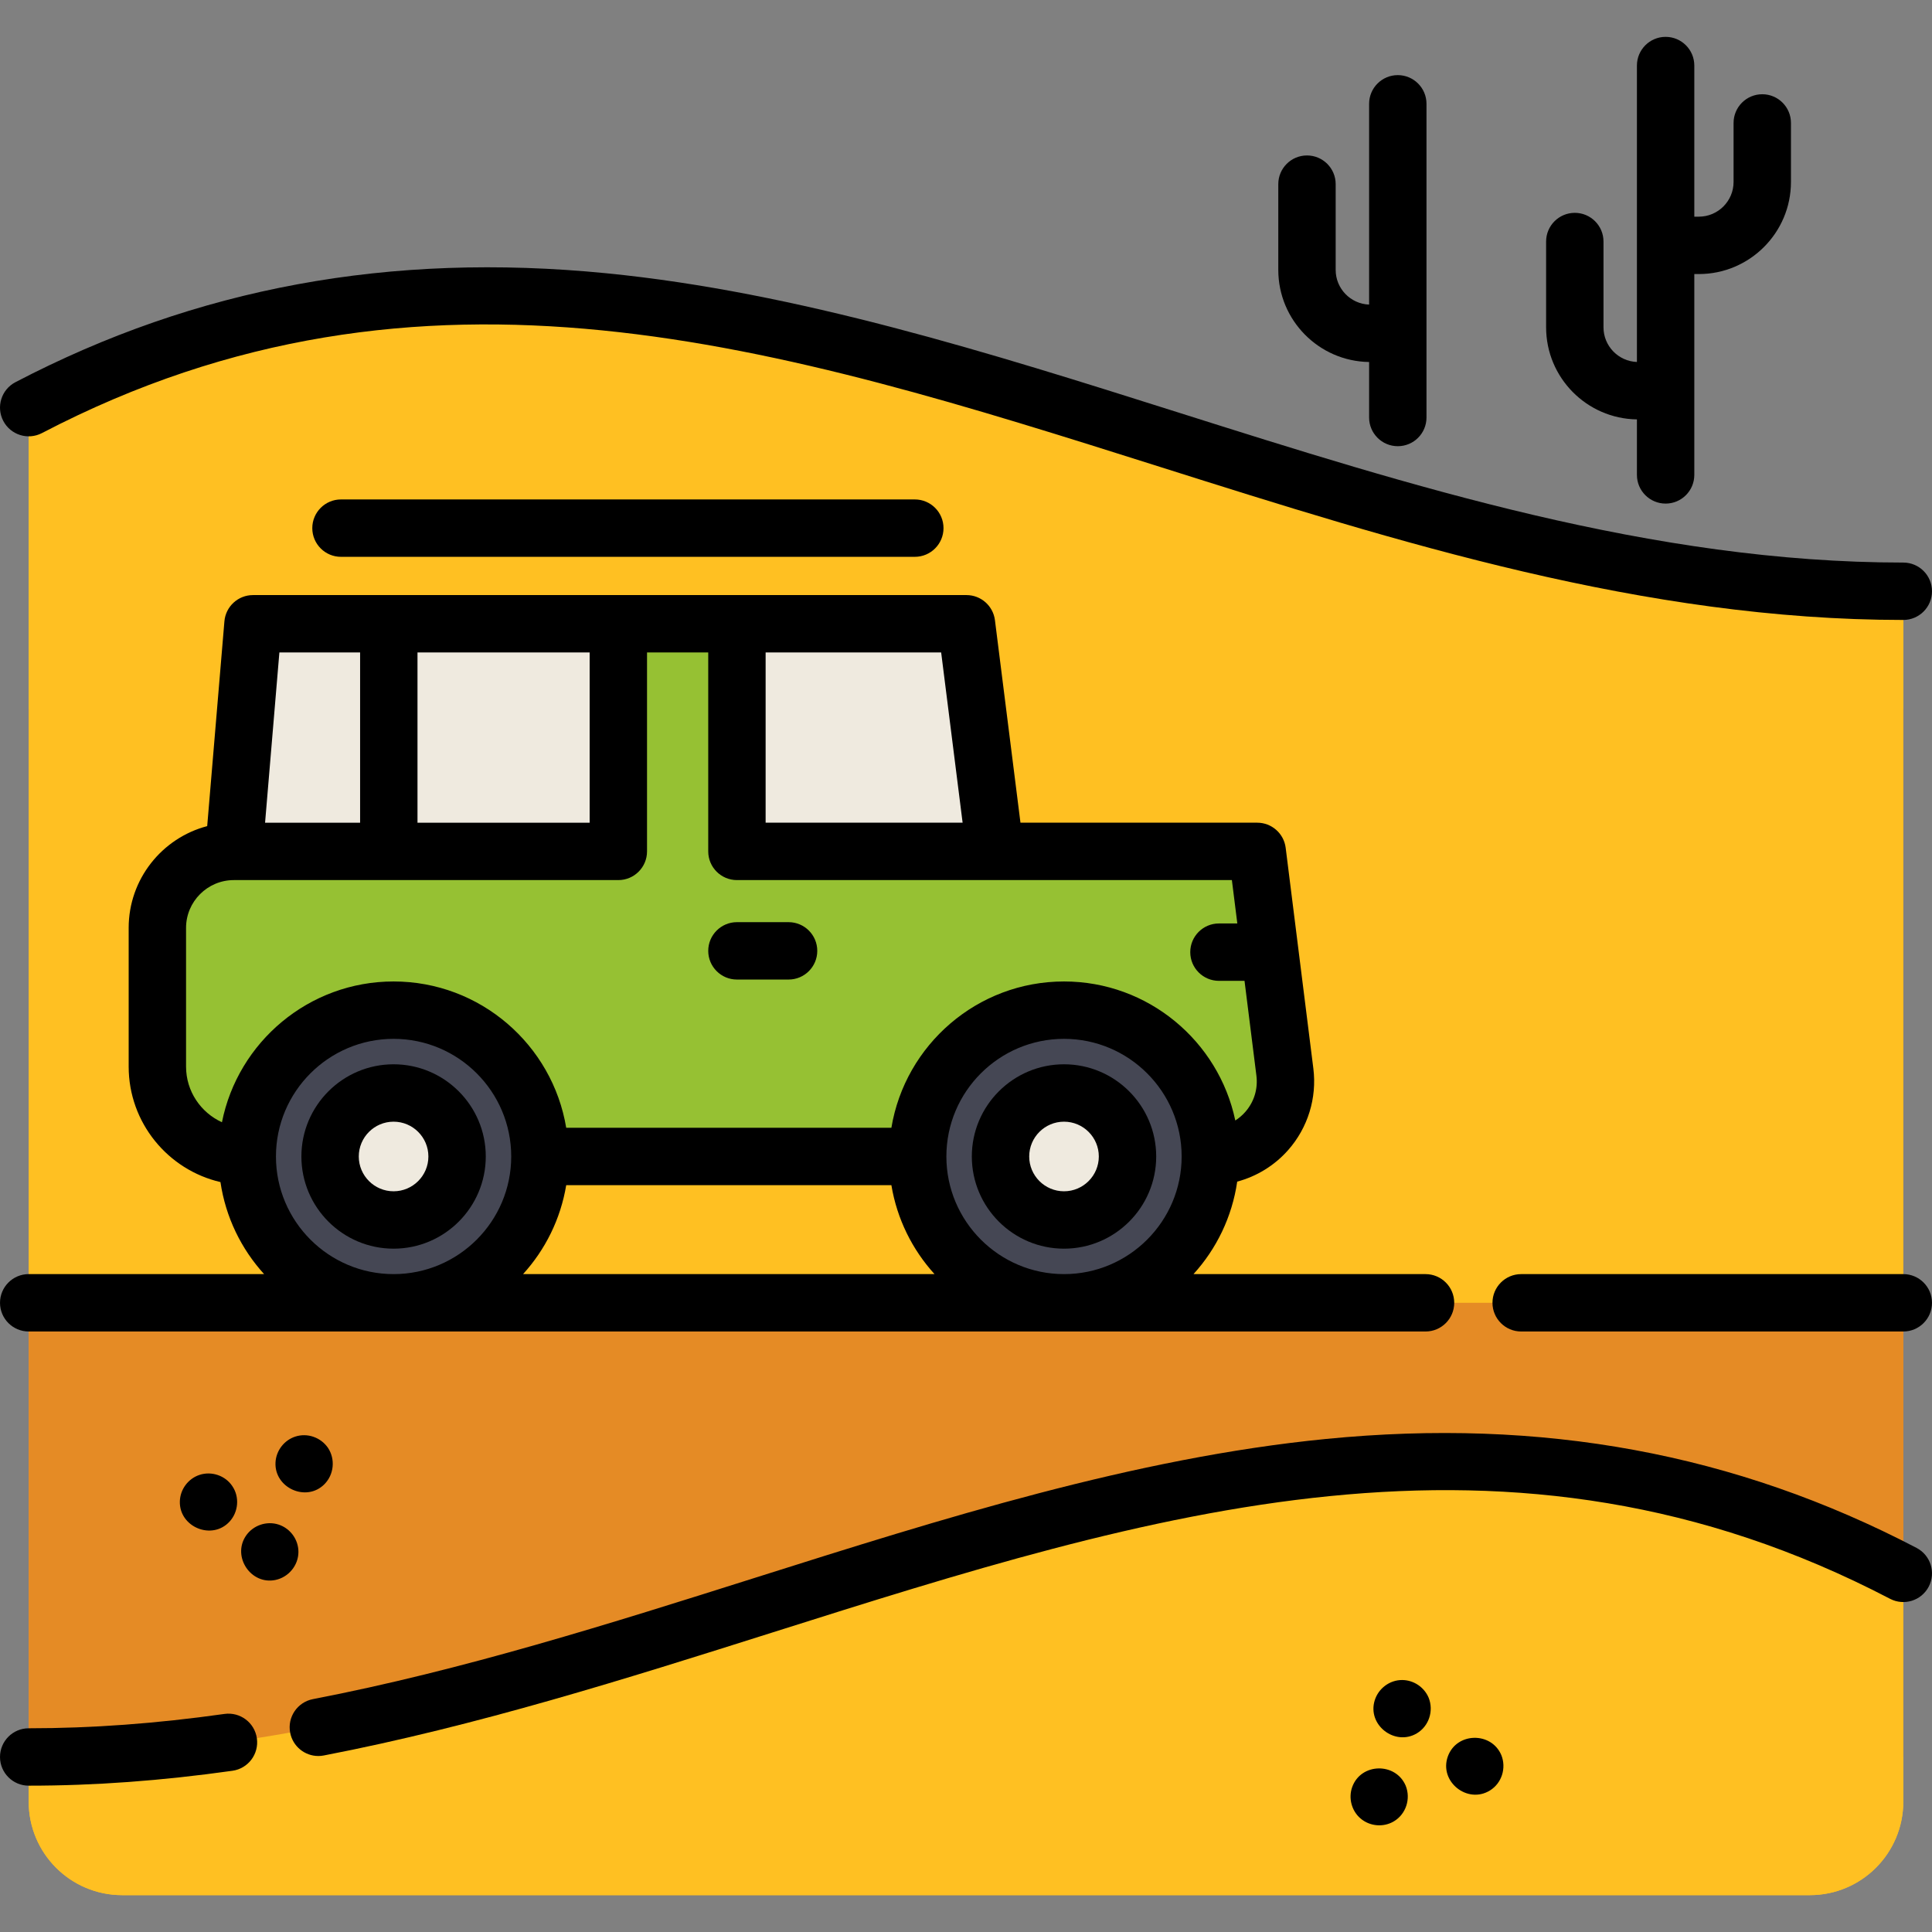
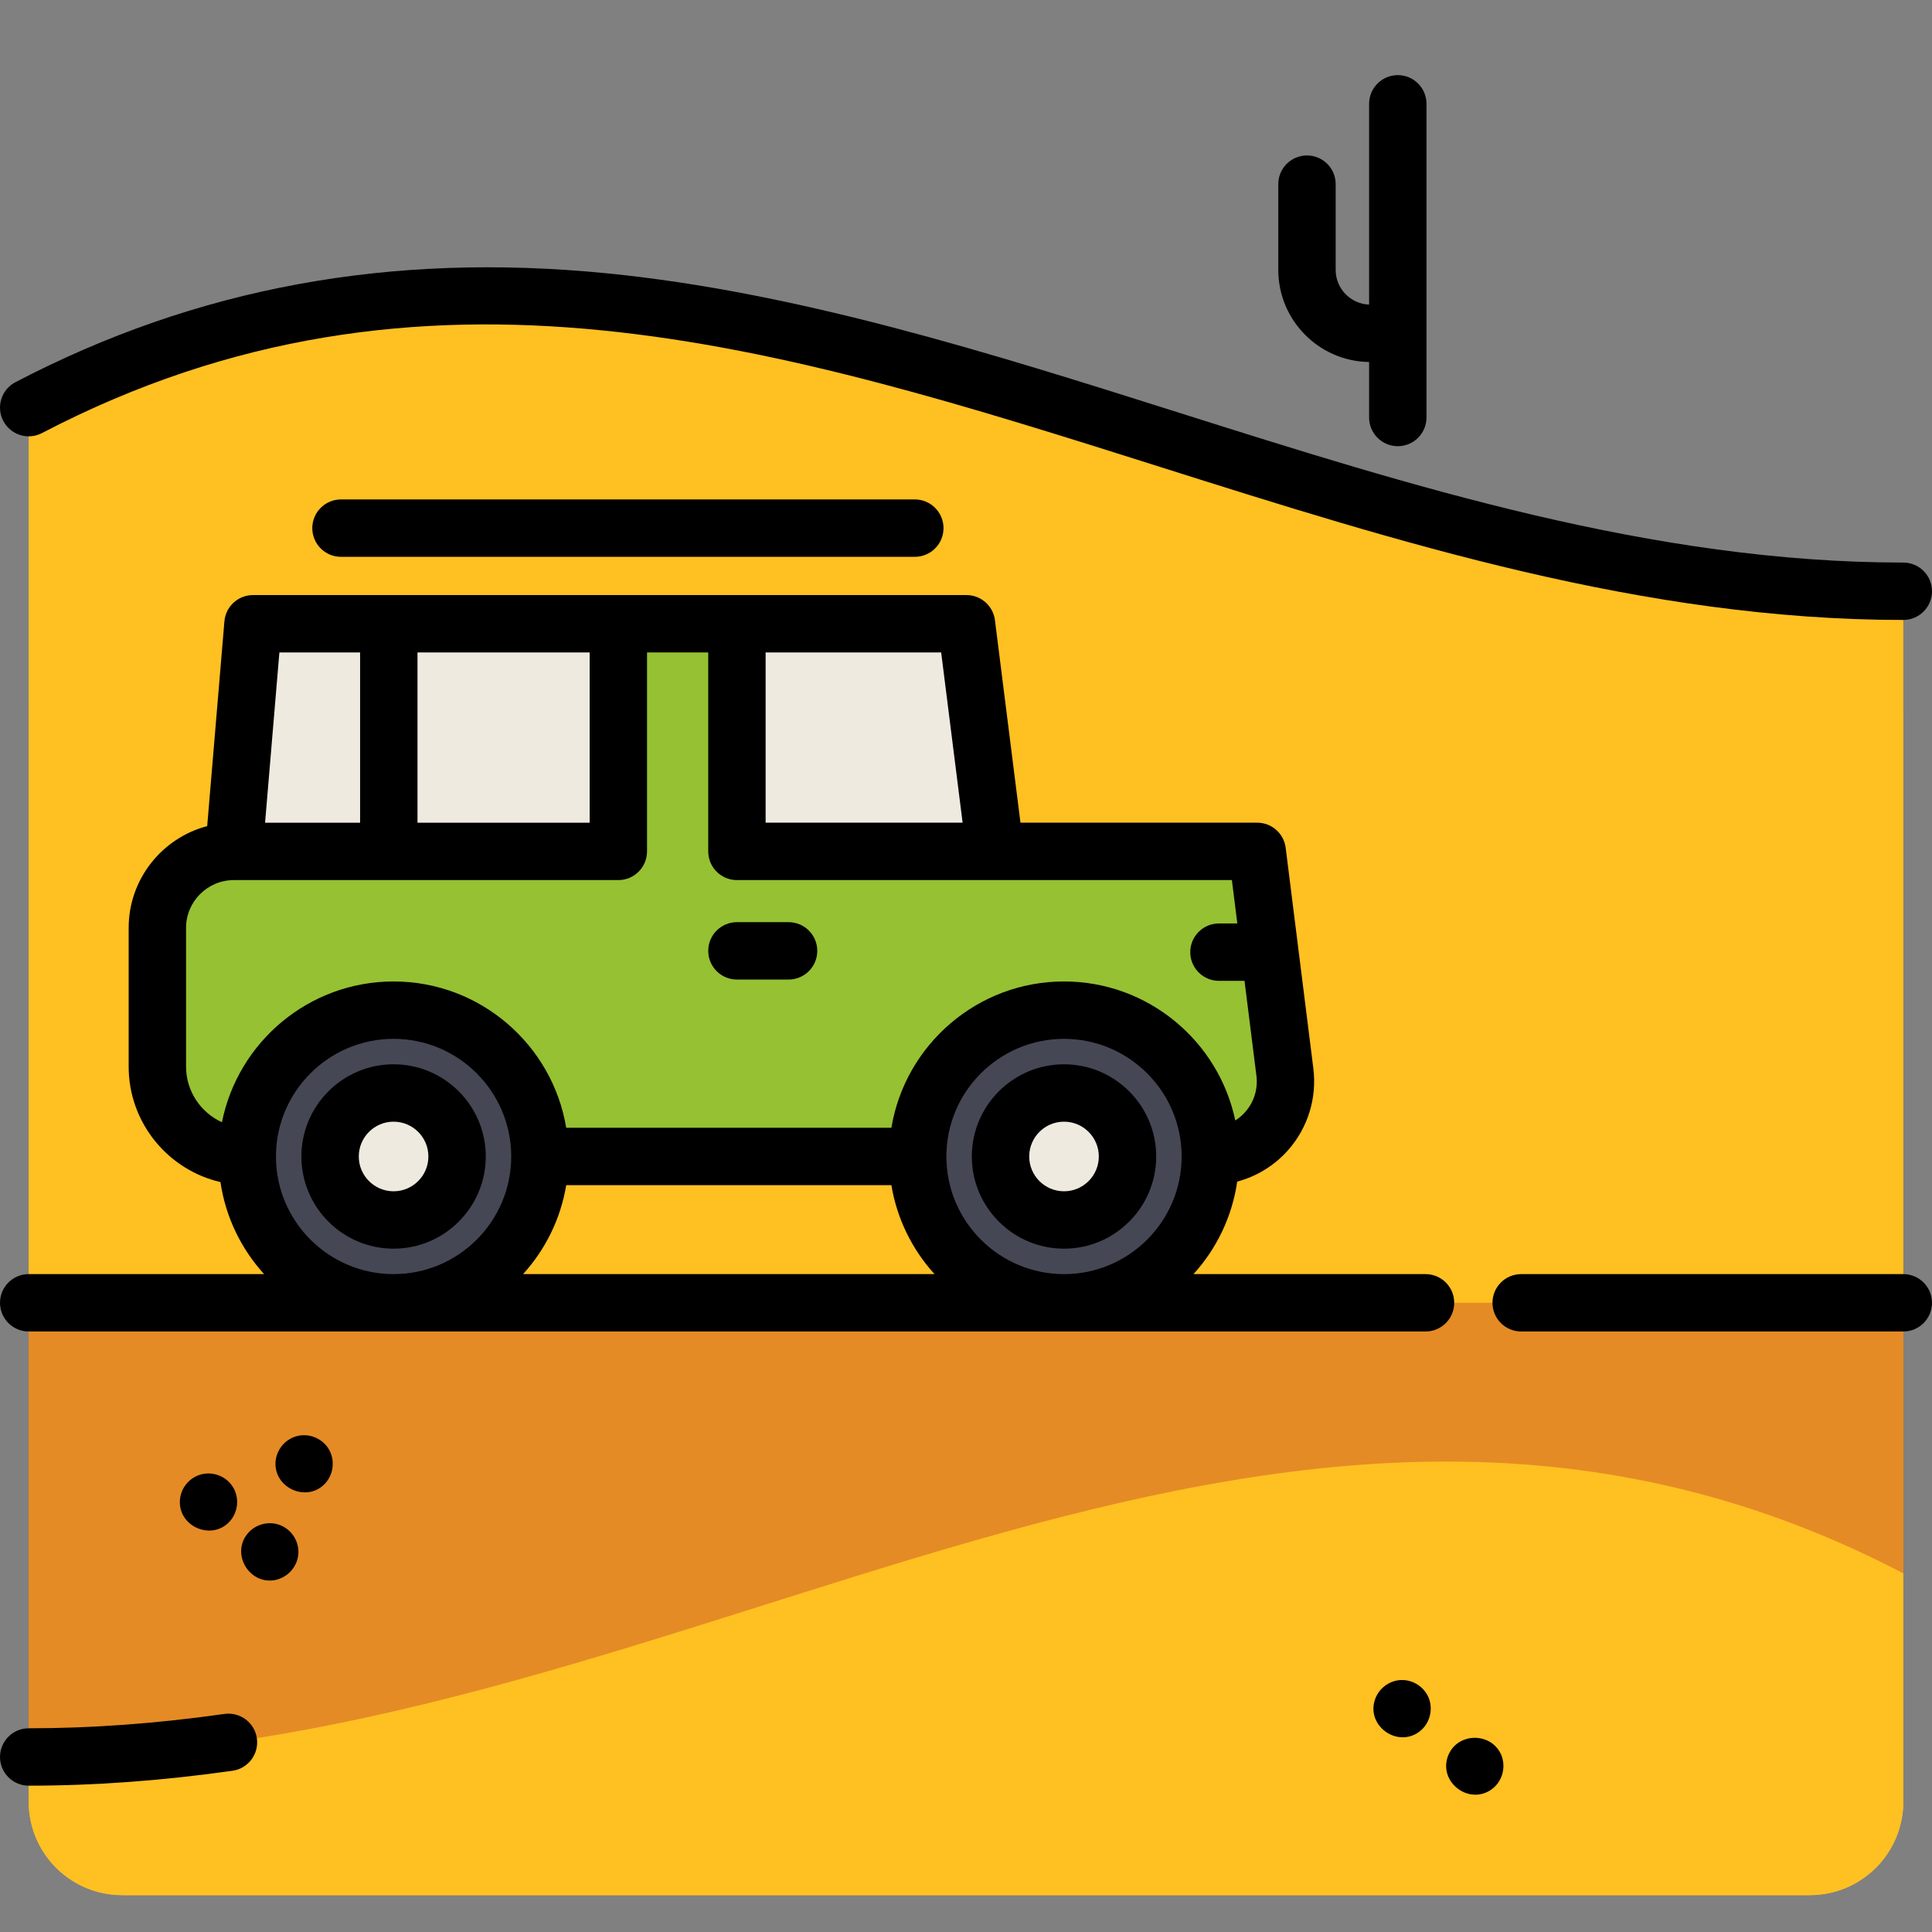
<svg xmlns="http://www.w3.org/2000/svg" version="1.1" id="Capa_1" x="0px" y="0px" viewBox="0 0 512 512" style="enable-background:new 0 0 512 512;" xml:space="preserve">
  <rect x="0" y="0" width="512" height="512" fill="#808080" stroke="none" />
  <rect id="SVGCleanerId_0" x="7.606" y="187.867" style="fill:#E58B25;" width="496.789" height="277.756" />
  <path id="SVGCleanerId_1" style="fill:#FFC022;" d="M32.374,502.231h447.251c13.68,0,24.768-11.09,24.768-24.768v-60.508  c-168.96-88.201-321.264,48.663-496.789,48.663v11.846C7.606,491.142,18.695,502.231,32.374,502.231z" />
-   <path id="SVGCleanerId_2" style="fill:#FFC022;" d="M504.395,156.69c-175.525,0-327.829-136.863-496.789-48.663v237.23h496.789  V156.69z" />
  <path id="SVGCleanerId_3" style="fill:#96C133;" d="M320.752,306.479L320.752,306.479c11.977,0,21.241-10.499,19.751-22.383  l-7.332-58.47h-69.445l-7.604-60.32H67.047l-5.069,60.32l0,0c-11.198,0-20.275,9.077-20.275,20.275v36.753  c0,13.158,10.667,23.824,23.824,23.824l0,0" />
  <g>
    <circle style="fill:#454754;" cx="104.305" cy="306.478" r="38.78" />
    <circle style="fill:#454754;" cx="281.973" cy="306.478" r="38.78" />
  </g>
  <g>
    <polygon style="fill:#EFEADF;" points="195.294,165.307 195.294,225.627 263.725,225.627 256.122,165.307  " />
    <circle style="fill:#EFEADF;" cx="104.305" cy="306.478" r="16.827" />
    <circle style="fill:#EFEADF;" cx="281.973" cy="306.478" r="16.827" />
    <polyline style="fill:#EFEADF;" points="163.866,225.627 61.977,225.627 67.047,165.307 163.866,165.307  " />
  </g>
  <g>
    <rect id="SVGCleanerId_0_1_" x="7.606" y="187.867" style="fill:#E58B25;" width="496.789" height="277.756" />
  </g>
  <g>
    <path id="SVGCleanerId_1_1_" style="fill:#FFC022;" d="M32.374,502.231h447.251c13.68,0,24.768-11.09,24.768-24.768v-60.508   c-168.96-88.201-321.264,48.663-496.789,48.663v11.846C7.606,491.142,18.695,502.231,32.374,502.231z" />
  </g>
  <g>
    <path id="SVGCleanerId_2_1_" style="fill:#FFC022;" d="M504.395,156.69c-175.525,0-327.829-136.863-496.789-48.663v237.23h496.789   V156.69z" />
  </g>
  <g>
    <path id="SVGCleanerId_3_1_" style="fill:#96C133;" d="M320.752,306.479L320.752,306.479c11.977,0,21.241-10.499,19.751-22.383   l-7.332-58.47h-69.445l-7.604-60.32H67.047l-5.069,60.32l0,0c-11.198,0-20.275,9.077-20.275,20.275v36.753   c0,13.158,10.667,23.824,23.824,23.824l0,0" />
  </g>
  <g>
    <circle style="fill:#454754;" cx="104.305" cy="306.478" r="38.78" />
    <circle style="fill:#454754;" cx="281.973" cy="306.478" r="38.78" />
  </g>
  <g>
    <polygon style="fill:#EFEADF;" points="195.294,165.307 195.294,225.627 263.725,225.627 256.122,165.307  " />
    <circle style="fill:#EFEADF;" cx="104.305" cy="306.478" r="16.827" />
    <circle style="fill:#EFEADF;" cx="281.973" cy="306.478" r="16.827" />
    <polyline style="fill:#EFEADF;" points="163.866,225.627 61.977,225.627 67.047,165.307 163.866,165.307  " />
  </g>
  <path d="M11.124,114.768c101.106-52.779,195.91-22.789,296.283,8.961c63.043,19.943,128.231,40.564,196.987,40.564  c4.199,0,7.604-3.405,7.604-7.604s-3.405-7.604-7.604-7.604c-66.408,0-130.459-20.261-192.4-39.856  c-49.456-15.645-100.596-31.822-151.349-36.816c-57.327-5.64-108.536,3.804-156.557,28.873c-3.723,1.944-5.166,6.536-3.222,10.259  S7.401,116.712,11.124,114.768z" />
-   <path d="M507.913,410.214c-48.022-25.07-99.233-34.516-156.556-28.873c-50.754,4.994-101.893,21.171-151.349,36.816  c-38.057,12.04-77.411,24.488-117.081,32.13c-4.123,0.795-6.822,4.781-6.028,8.906c0.701,3.638,3.886,6.167,7.458,6.167  c0.478,0,0.961-0.045,1.447-0.139c40.538-7.81,80.319-20.394,118.79-32.564c100.373-31.75,195.177-61.741,296.282-8.961  c3.723,1.944,8.317,0.501,10.259-3.222C513.079,416.75,511.636,412.156,507.913,410.214z" />
  <path d="M59.486,454.211c-18.155,2.558-35.126,3.802-51.881,3.802c-4.199,0-7.604,3.405-7.604,7.604  c0,4.199,3.405,7.604,7.604,7.604c17.473,0,35.137-1.292,54.003-3.95c4.159-0.586,7.054-4.433,6.468-8.59  C67.49,456.523,63.649,453.63,59.486,454.211z" />
  <path d="M104.304,282.048c-13.471,0-24.431,10.96-24.431,24.431c0,13.471,10.96,24.431,24.431,24.431s24.431-10.96,24.431-24.431  C128.735,293.008,117.776,282.048,104.304,282.048z M104.304,315.703c-5.085,0-9.223-4.138-9.223-9.223  c0-5.086,4.138-9.223,9.223-9.223c5.086,0,9.223,4.138,9.223,9.223C113.527,311.566,109.39,315.703,104.304,315.703z" />
  <path d="M281.974,282.048c-13.471,0-24.431,10.96-24.431,24.431c0,13.471,10.96,24.431,24.431,24.431  c13.471,0,24.431-10.96,24.431-24.431C306.405,293.008,295.446,282.048,281.974,282.048z M281.974,315.703  c-5.086,0-9.223-4.138-9.223-9.223c0-5.086,4.138-9.223,9.223-9.223c5.085,0,9.223,4.138,9.223,9.223  C291.197,311.566,287.06,315.703,281.974,315.703z" />
  <path d="M195.294,259.59h13.686c4.199,0,7.604-3.405,7.604-7.604c0-4.199-3.405-7.604-7.604-7.604h-13.686  c-4.199,0-7.604,3.405-7.604,7.604C187.69,256.186,191.094,259.59,195.294,259.59z" />
  <path d="M242.436,147.565c4.199,0,7.604-3.405,7.604-7.604s-3.405-7.604-7.604-7.604H90.365c-4.199,0-7.604,3.405-7.604,7.604  s3.405,7.604,7.604,7.604H242.436z" />
  <path d="M504.394,337.653H403.126c-4.199,0-7.604,3.405-7.604,7.604c0,4.199,3.405,7.604,7.604,7.604h101.268  c4.199,0,7.604-3.405,7.604-7.604C511.998,341.058,508.594,337.653,504.394,337.653z" />
  <path d="M377.779,352.861c4.199,0,7.604-3.405,7.604-7.604c0-4.199-3.405-7.604-7.604-7.604h-61.49  c6.08-6.686,10.229-15.152,11.582-24.511c5.178-1.388,9.894-4.271,13.509-8.367c5.219-5.915,7.651-13.797,6.669-21.625l-7.332-58.47  c-0.478-3.804-3.712-6.658-7.545-6.658h-62.739l-6.764-53.667c-0.48-3.802-3.713-6.653-7.544-6.653H67.047  c-3.952,0-7.246,3.028-7.578,6.967l-4.56,54.261c-11.96,3.137-20.811,14.041-20.811,26.972v36.753  c0,14.886,10.407,27.379,24.325,30.608c1.371,9.311,5.513,17.732,11.566,24.389H7.606c-4.199,0-7.604,3.405-7.604,7.604  c0,4.199,3.405,7.604,7.604,7.604h370.173V352.861z M150.053,314.083h86.174c1.488,8.985,5.559,17.109,11.433,23.57H138.618  C144.494,331.193,148.563,323.068,150.053,314.083z M250.8,306.479c0-17.19,13.984-31.174,31.174-31.174  s31.174,13.984,31.174,31.174s-13.984,31.174-31.174,31.174S250.8,323.669,250.8,306.479z M255.103,218.023h-52.205v-45.113h46.519  L255.103,218.023z M156.262,172.911v45.113H110.64v-45.113H156.262z M95.432,172.911v45.113H70.247l3.792-45.113H95.432z   M49.306,282.656v-36.753c0-6.987,5.684-12.671,12.671-12.671h101.889c4.199,0,7.604-3.405,7.604-7.604v-52.716h16.22v52.716  c0,4.199,3.405,7.604,7.604,7.604h131.168l1.442,11.494h-4.869c-4.199,0-7.604,3.405-7.604,7.604c0,4.199,3.405,7.604,7.604,7.604  h6.776l3.149,25.11c0.445,3.552-0.613,6.986-2.982,9.67c-0.777,0.881-1.66,1.617-2.611,2.228  c-4.41-21.015-23.085-36.845-45.391-36.845c-22.985,0-42.108,16.809-45.748,38.778h-86.174  c-3.64-21.969-22.763-38.778-45.748-38.778c-22.47,0-41.254,16.064-45.485,37.309C53.216,294.848,49.306,289.206,49.306,282.656z   M73.13,306.479c0-17.19,13.984-31.174,31.174-31.174s31.174,13.984,31.174,31.174s-13.984,31.174-31.174,31.174  S73.13,323.669,73.13,306.479z" />
-   <path d="M433.802,111.144v14.708c0,4.199,3.405,7.604,7.604,7.604c4.199,0,7.604-3.405,7.604-7.604V72.627h1.198  c13.462,0,24.414-10.952,24.414-24.414V32.58c0-4.199-3.405-7.604-7.604-7.604c-4.199,0-7.604,3.405-7.604,7.604v15.634  c0,5.076-4.129,9.206-9.206,9.206h-1.198V17.372c0-4.199-3.405-7.604-7.604-7.604c-4.199,0-7.604,3.405-7.604,7.604v78.556  c-4.915-0.185-8.859-4.229-8.859-9.189V64.009c0-4.199-3.405-7.604-7.604-7.604c-4.199,0-7.604,3.405-7.604,7.604v22.731  C409.735,100.085,420.501,110.957,433.802,111.144z" />
  <path d="M362.827,95.935v14.708c0,4.199,3.405,7.604,7.604,7.604c4.199,0,7.604-3.405,7.604-7.604V27.512  c0-4.199-3.405-7.604-7.604-7.604c-4.199,0-7.604,3.405-7.604,7.604v53.207c-4.915-0.185-8.859-4.229-8.859-9.189V48.8  c0-4.199-3.405-7.604-7.604-7.604c-4.199,0-7.604,3.405-7.604,7.604V71.53C338.76,84.876,349.526,95.748,362.827,95.935z" />
  <path d="M378.609,449.918c-1.177-2.789-3.926-4.657-6.959-4.696c-3.347-0.044-6.355,2.217-7.338,5.394  c-2.022,6.53,5.352,12.192,11.161,8.741C378.694,457.443,379.996,453.381,378.609,449.918z" />
  <path d="M397.872,465.126c-2.639-6.254-11.869-6.083-14.179,0.346c-2.395,6.665,5.212,12.722,11.174,9.011  C398.005,472.53,399.237,468.535,397.872,465.126z" />
  <path d="M61.576,393.852c-1.856-2.818-5.509-4.048-8.701-2.992c-3.025,1.001-5.133,3.849-5.214,7.032  c-0.174,6.824,8.549,10.407,13.191,5.332C63.178,400.683,63.534,396.722,61.576,393.852z" />
  <path d="M86.933,383.714c-1.909-2.795-5.476-4.057-8.707-2.992c-2.955,0.975-5.057,3.735-5.214,6.846  c-0.341,6.752,8.185,10.605,12.978,5.748C88.51,390.762,88.905,386.71,86.933,383.714z" />
-   <path d="M372.526,473.237c-2.635-6.246-11.863-6.098-14.179,0.346c-1.05,2.924-0.168,6.288,2.189,8.314  c2.458,2.112,6.07,2.437,8.854,0.78C372.612,480.759,373.912,476.698,372.526,473.237z" />
  <path d="M79.086,411.26c0-3.253-2.136-6.196-5.219-7.22c-3.2-1.063-6.837,0.187-8.712,2.992c-3.681,5.509,1.322,13.012,7.817,11.68  C76.475,417.993,79.086,414.843,79.086,411.26z" />
  <g>
</g>
  <g>
</g>
  <g>
</g>
  <g>
</g>
  <g>
</g>
  <g>
</g>
  <g>
</g>
  <g>
</g>
  <g>
</g>
  <g>
</g>
  <g>
</g>
  <g>
</g>
  <g>
</g>
  <g>
</g>
  <g>
</g>
</svg>